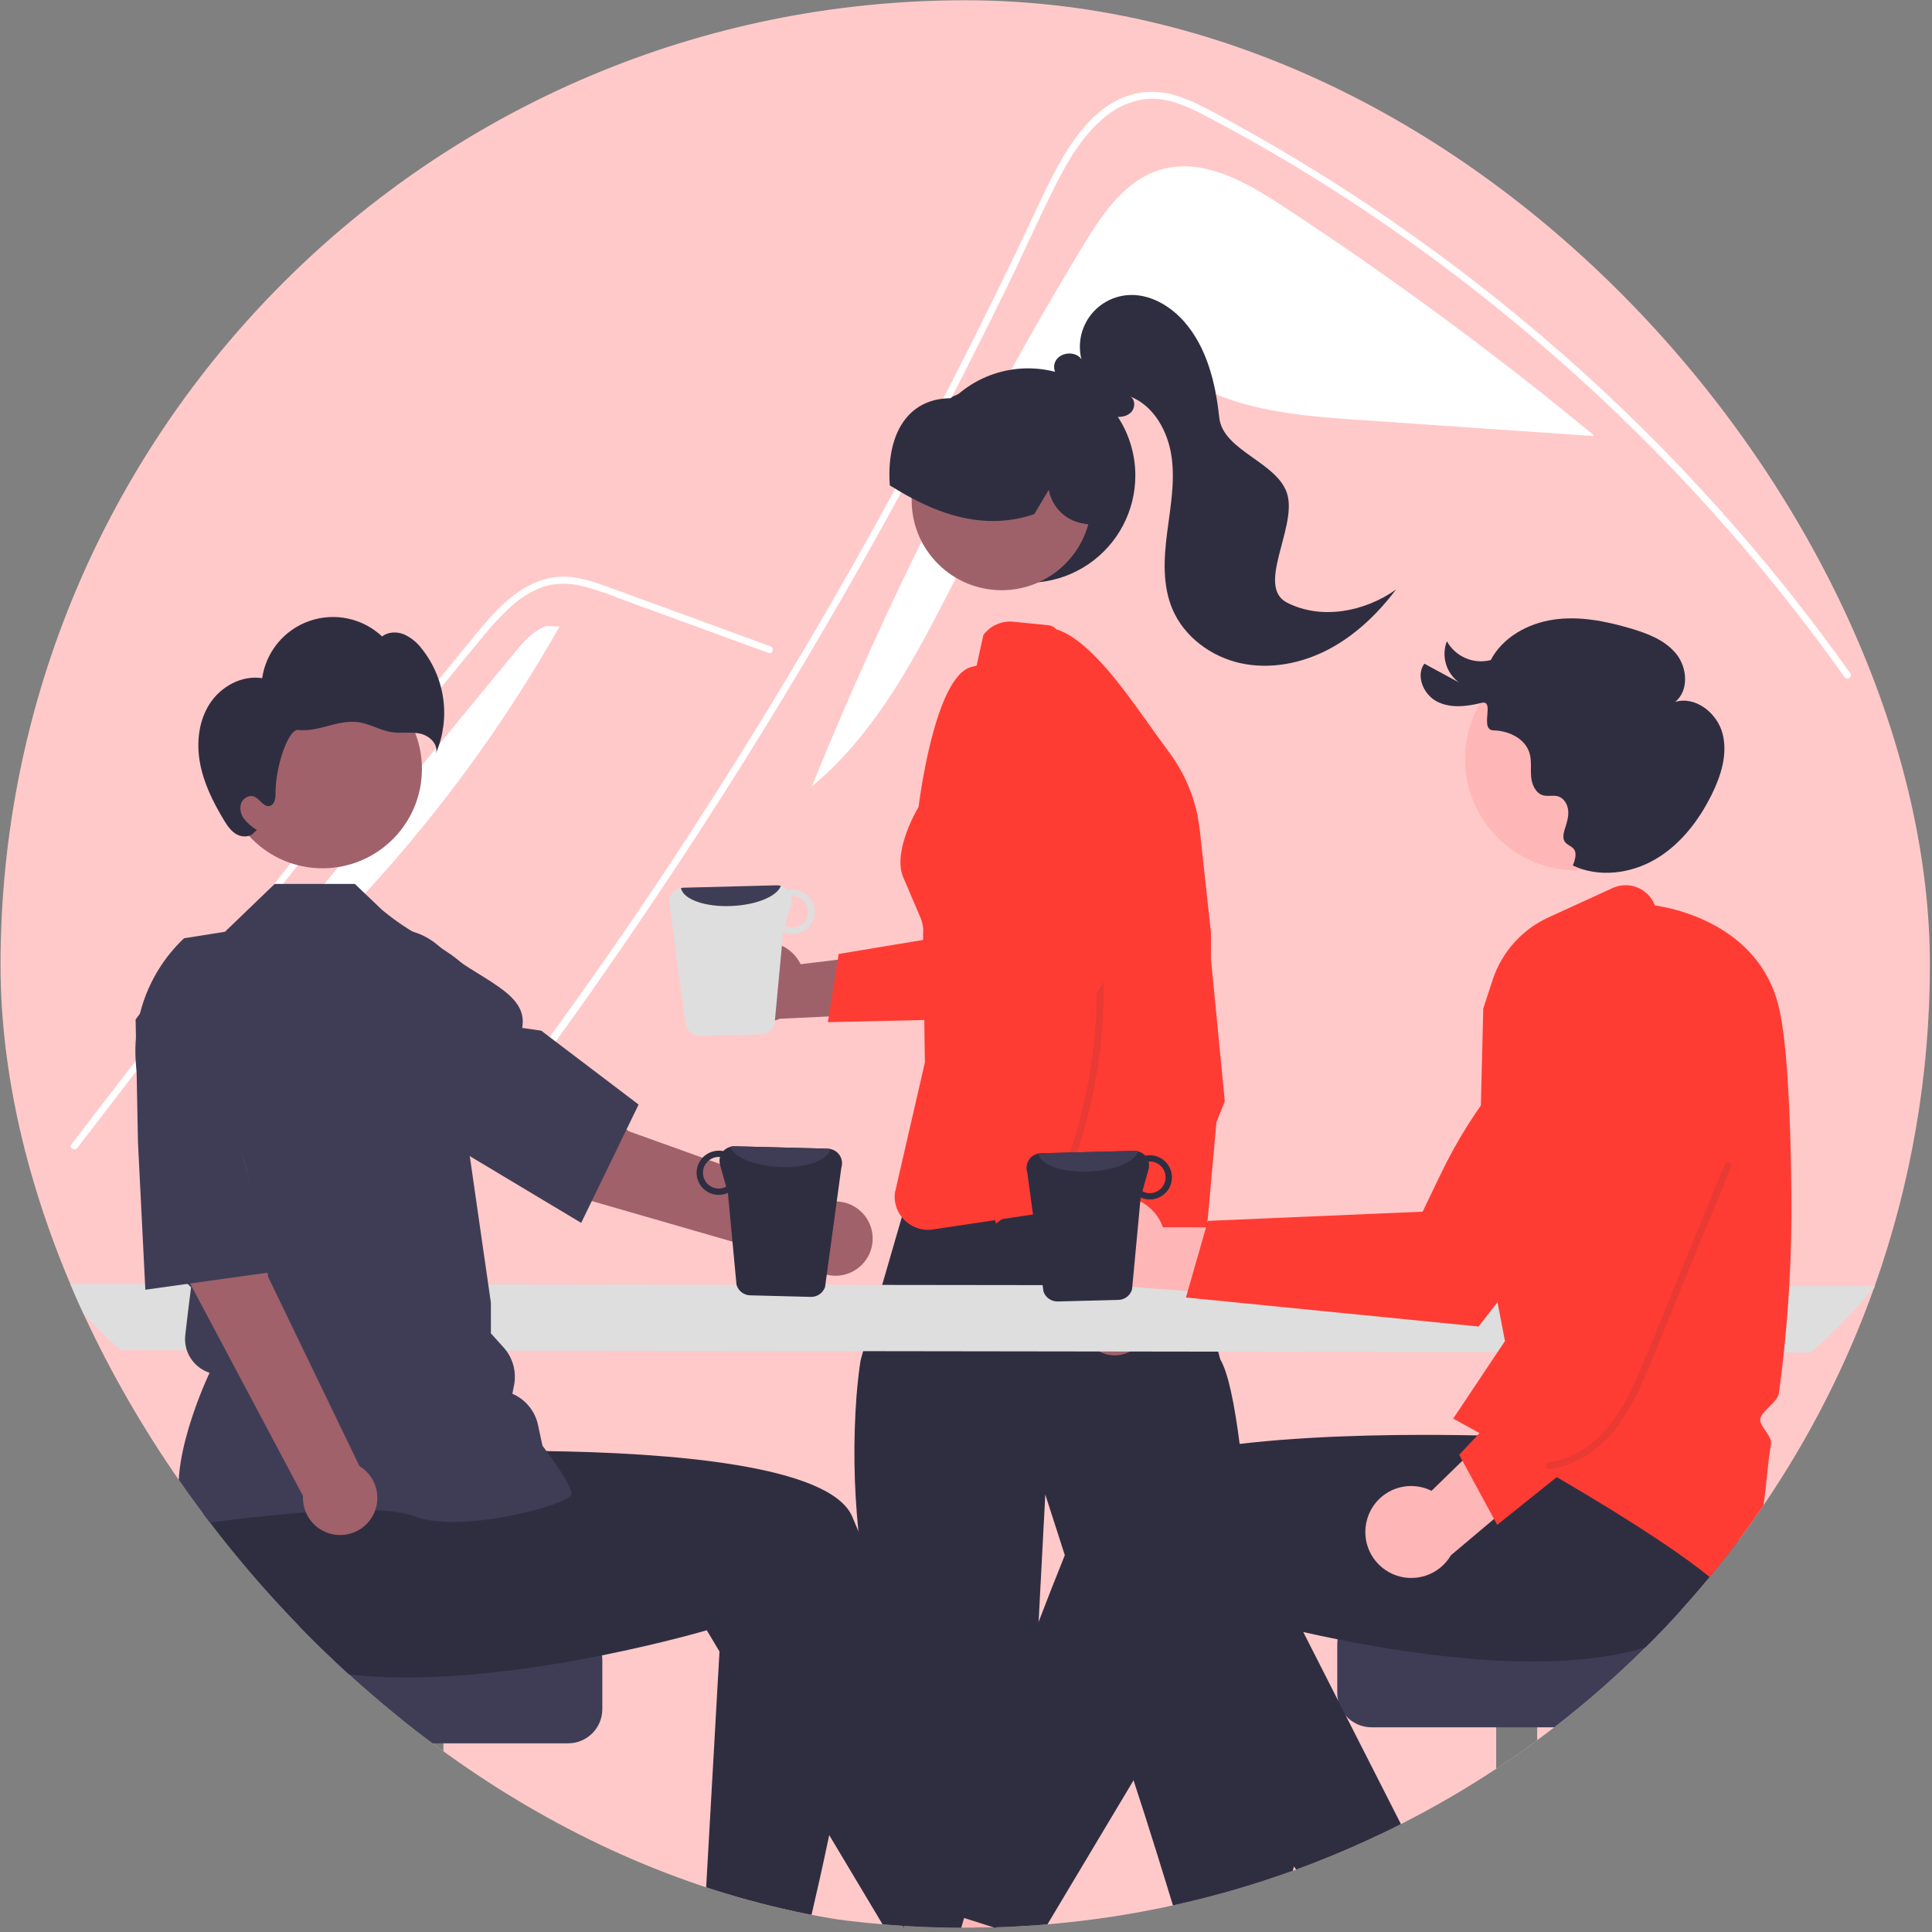
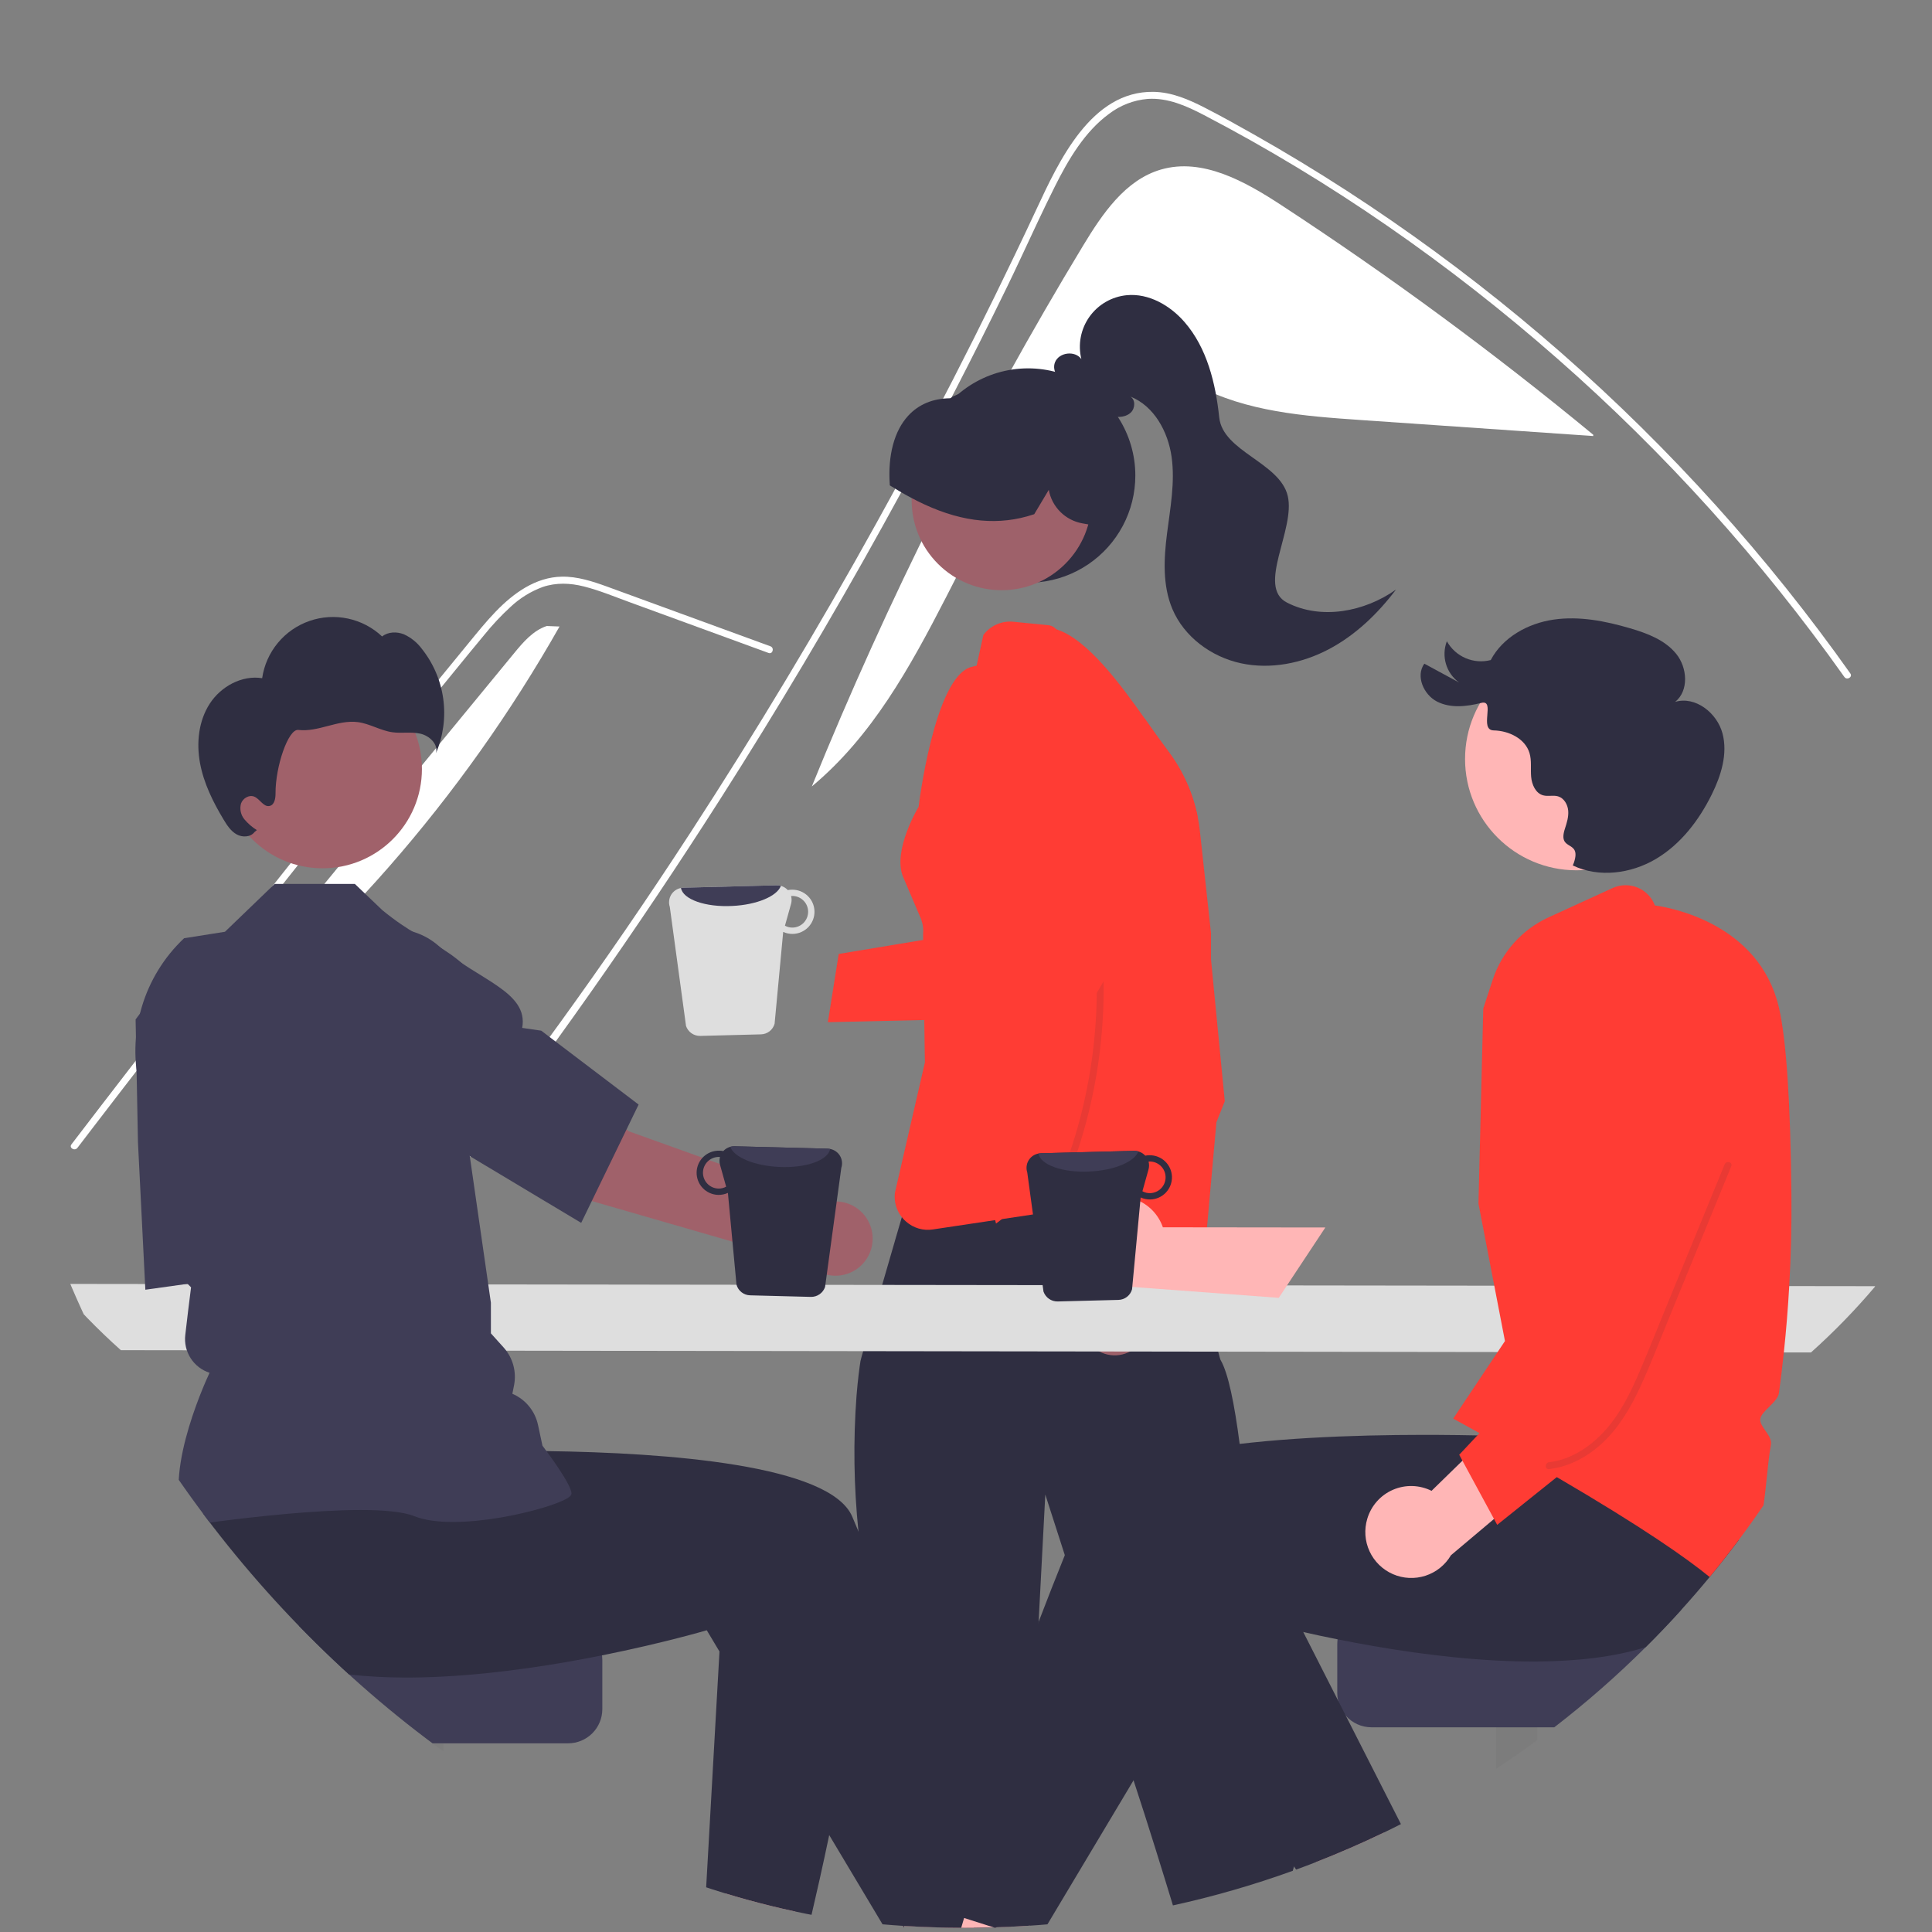
<svg xmlns="http://www.w3.org/2000/svg" width="737" height="737" viewBox="0 0 737 737" fill="none">
  <rect x="0" y="0" width="737" height="737" fill="#808080" stroke="none" />
  <g clip-path="url(#clip0_1_170)">
-     <path d="M736.2 367.75C736.248 409.617 729.123 451.182 715.134 490.647C715.073 490.83 715.011 490.996 714.941 491.18V491.188C704.465 520.549 690.277 548.452 672.722 574.22C669.68 578.709 666.53 583.124 663.273 587.467C659.689 592.271 655.991 596.977 652.18 601.588C648.666 605.841 645.059 610.013 641.359 614.103C636.962 618.975 632.434 623.723 627.775 628.346C616.81 639.256 605.167 649.464 592.916 658.91C590.765 660.578 588.592 662.217 586.395 663.827C581.281 667.6 576.066 671.238 570.748 674.743C559.052 682.468 546.92 689.512 534.412 695.841C532.253 696.942 530.076 698.025 527.891 699.073C519.438 703.151 510.814 706.903 502.017 710.329C499.508 711.316 496.991 712.268 494.447 713.185C494.019 713.351 493.591 713.508 493.154 713.656C462.991 724.532 431.527 731.397 399.572 734.074C397.351 734.274 395.128 734.443 392.902 734.58C390.542 734.746 388.179 734.88 385.813 734.982C383.942 735.078 382.081 735.148 380.201 735.2C379.817 735.218 379.423 735.235 379.039 735.235C376.513 735.314 373.978 735.363 371.434 735.384C370.359 735.392 369.284 735.401 368.2 735.401C367.693 735.401 367.186 735.401 366.679 735.392C359.345 735.366 352.067 735.127 344.844 734.676C344.695 734.667 344.546 734.65 344.398 734.65C341.81 734.475 339.232 734.292 336.662 734.065C327.51 733.296 318.457 732.19 309.503 730.746C307.44 730.423 305.383 730.074 303.332 729.698C294.425 728.127 285.634 726.232 276.96 724.013C274.382 723.358 271.818 722.674 269.268 721.961C233.823 712.096 200.07 696.946 169.148 677.022C163.833 673.608 158.618 670.056 153.501 666.368C152.872 665.932 152.251 665.478 151.63 665.023C139.202 655.971 127.352 646.15 116.15 635.62C110.845 630.642 105.693 625.508 100.696 620.215C36.036 552.046 0.059 461.665 0.2 367.75C0.2 164.704 164.961 0.1 368.2 0.1C571.439 0.1 736.2 164.704 736.2 367.75Z" fill="#FFC9C9" />
    <path d="M413.095 93.828C420.463 81.653 429.194 68.654 442.867 64.678C458.702 60.075 474.968 69.22 488.766 78.245C530.029 105.235 569.766 134.485 607.794 165.861L607.753 166.333C578.146 164.293 548.539 162.254 518.932 160.214C497.541 158.74 475.415 157.063 456.511 146.953C449.338 143.117 442.346 137.993 434.217 137.635C424.118 137.192 415.312 144.238 408.392 151.6C367.458 195.148 355.613 261.744 309.689 300.004C338.647 228.655 373.224 159.714 413.095 93.828Z" fill="white" />
    <path d="M161.478 463.193C166.004 457.483 167.854 456.145 172.319 450.382C208.676 403.404 242.849 354.84 274.837 304.689C296.565 270.628 317.215 235.913 336.788 200.544C346.106 183.729 355.169 166.782 363.976 149.703C370.81 136.461 377.492 123.139 384.021 109.738C385.889 105.911 387.703 102.066 389.508 98.212C393.762 89.149 397.937 80.042 402.42 71.102C407.528 60.913 413.746 50.231 423.126 43.385C427.395 40.142 432.5 38.18 437.843 37.727C445.479 37.235 452.525 40.385 459.148 43.825C507.606 69.07 552.973 100.719 594.006 136.734C635.144 172.829 671.915 213.608 703.569 258.239C704.538 259.62 706.828 258.3 705.85 256.91C702.002 251.472 698.076 246.093 694.075 240.773C660.868 196.62 622.571 156.529 579.976 121.327C558.888 103.895 536.806 87.698 513.842 72.818C502.154 65.251 490.247 58.038 478.119 51.181C472.007 47.723 465.868 44.309 459.624 41.106C453.503 37.965 447.003 35.141 440.01 35.035C416.212 34.666 403.891 61.59 395.427 79.707C392.767 85.409 390.075 91.093 387.351 96.76C377.055 118.273 366.363 139.59 355.275 160.711C348.431 173.751 341.438 186.715 334.295 199.602C312.066 239.735 288.439 279.054 263.414 317.561C230.263 368.569 197.376 413.629 159.611 461.328C158.571 462.648 160.429 464.531 161.478 463.193Z" fill="white" />
    <path d="M293.189 249.086L257.733 236.13L240.129 229.697C234.396 227.602 228.677 225.217 222.75 223.717C217.51 222.391 212.185 222.174 207.019 223.918C202.461 225.603 198.288 228.187 194.75 231.516C191.135 234.842 187.771 238.431 184.686 242.253C180.853 246.855 177.077 251.505 173.284 256.139C157.63 275.266 142.078 294.475 126.628 313.768C111.179 333.06 95.833 352.434 80.59 371.891C65.31 391.395 50.135 410.98 35.065 430.647C33.219 433.056 31.375 435.467 29.532 437.878C28.514 439.211 26.218 437.897 27.25 436.546C42.431 416.681 57.718 396.898 73.111 377.196C88.541 357.447 104.079 337.781 119.722 318.2C135.366 298.618 151.115 279.122 166.97 259.711C170.92 254.875 174.876 250.044 178.839 245.219C182.182 241.148 185.487 237.034 189.154 233.246C195.884 226.292 204.293 220.146 214.358 219.979C220.276 219.881 226.003 221.757 231.501 223.745C237.429 225.887 243.342 228.069 249.262 230.232L284.965 243.279L293.891 246.54C295.475 247.119 294.791 249.671 293.189 249.086Z" fill="white" />
    <path d="M196.085 249.215C199.575 244.971 203.348 240.527 208.569 238.803L213.443 238.995C176.341 304.492 126.233 361.723 66.194 407.175C109.491 354.522 152.788 301.869 196.085 249.215Z" fill="white" />
    <path d="M433.096 181.404C433.099 188.097 431.457 194.688 428.314 200.598C425.172 206.509 420.625 211.559 415.073 215.304C409.521 219.049 403.134 221.376 396.472 222.079C389.81 222.783 383.078 221.842 376.865 219.339C370.652 216.836 365.149 212.847 360.839 207.724C356.529 202.6 353.544 196.498 352.146 189.952C350.748 183.407 350.98 176.619 352.821 170.184C354.661 163.749 358.055 157.864 362.704 153.045C362.77 152.98 362.835 152.914 362.901 152.849C363.228 152.505 363.556 152.162 363.899 151.835C363.902 151.835 363.904 151.835 363.906 151.834C363.908 151.833 363.909 151.832 363.911 151.83C363.913 151.829 363.914 151.827 363.915 151.825C363.915 151.823 363.916 151.821 363.916 151.819C364.341 151.426 364.767 151.034 365.209 150.657C371.123 145.478 378.405 142.11 386.185 140.959C393.965 139.807 401.912 140.92 409.075 144.165C416.238 147.409 422.313 152.647 426.573 159.251C430.833 165.856 433.098 173.547 433.096 181.404Z" fill="#2F2E41" />
    <path d="M406.354 215.107C419.756 201.717 419.756 180.009 406.354 166.62C392.952 153.231 371.223 153.231 357.821 166.62C344.42 180.009 344.42 201.717 357.821 215.107C371.223 228.496 392.952 228.496 406.354 215.107Z" fill="#9E616A" />
    <path d="M406.608 157.893C401.292 152.923 394.679 149.552 387.531 148.168C380.383 146.784 372.989 147.443 366.198 150.069C365.997 150.147 365.796 150.235 365.595 150.331C365.586 150.331 365.586 150.34 365.578 150.34C364.922 150.61 364.258 150.89 363.62 151.195L363.226 151.387V151.44C363.156 151.492 363.078 151.553 362.999 151.606C362.838 151.755 362.643 151.863 362.431 151.92C355.831 152.007 350.456 154.243 346.47 158.566C341.146 164.329 338.646 173.647 339.416 184.808L339.433 185.148L339.73 185.341C342.545 187.096 345.211 188.642 347.781 189.995C349.302 190.807 350.779 191.55 352.248 192.231C352.422 192.309 352.597 192.397 352.772 192.475C367.632 199.33 381.224 200.571 394.283 196.23L394.528 196.152L400.079 186.86C400.651 190.035 402.179 192.959 404.46 195.242C406.74 197.525 409.664 199.058 412.841 199.636L415.148 200.047L418.531 200.64L418.671 200.003C422.028 184.895 417.176 167.98 406.608 157.893Z" fill="#2F2E41" />
    <path d="M490.914 229.852C479.235 223.83 494.255 201.974 491.237 189.195C488.219 176.417 466.485 172.307 465.1 159.25C463.716 146.194 460.459 132.727 451.835 122.82C446.324 116.489 438.204 111.815 429.844 112.608C427.015 112.877 424.278 113.751 421.818 115.171C419.358 116.592 417.233 118.525 415.589 120.84C413.944 123.155 412.818 125.797 412.288 128.586C411.757 131.374 411.835 134.245 412.514 137.001C410.134 133.631 403.974 134.362 402.449 138.194C401.094 141.602 404.088 145.729 407.613 146.03C412.224 151.72 417.505 157.758 424.73 158.906C427.057 159.276 429.673 159.005 431.372 157.374C433.072 155.743 433.204 152.483 431.188 151.264C440.267 154.868 445.59 164.675 446.937 174.342C448.285 184.008 446.421 193.789 445.193 203.472C443.964 213.155 443.435 223.34 447.235 232.332C451.725 242.955 462.062 250.569 473.343 253.011C484.624 255.453 496.639 253.067 506.85 247.69C517.061 242.313 525.576 234.104 532.533 224.902C520.55 233.402 503.972 236.586 490.914 229.852Z" fill="#2F2E41" />
    <path d="M358.229 373.866L334.525 535.578L463.919 525.835L425.189 366.749L358.229 373.866Z" fill="#EB3131" />
    <path d="M493.591 712.007C493.476 712.565 493.33 713.116 493.154 713.657C478.221 719.051 462.949 723.459 447.438 726.853C444.169 716.111 437.902 695.773 432.412 679.137C427.928 665.557 423.968 654.449 422.587 653.061C418.75 649.244 422.587 644.153 422.587 644.153L406.198 593.25L398.75 570.125L396.198 618.706L392.491 689.075L392.387 691.048C392.387 691.048 387.282 706.322 389.834 708.872C392.387 711.422 387.282 721.613 387.282 721.613L385.813 734.983C383.943 735.079 382.081 735.149 380.202 735.201L379.563 735.402L379.039 735.236C376.513 735.315 373.978 735.364 371.434 735.385C370.359 735.393 369.284 735.402 368.2 735.402C367.693 735.402 367.186 735.402 366.679 735.393C359.345 735.367 352.067 735.129 344.844 734.677L340.36 698.218L335.727 660.545C335.727 660.545 340.823 650.371 335.727 645.28C332.659 642.214 334.197 637.761 335.919 634.704C334.853 629.98 333.393 622.714 331.426 611.955C331.356 611.597 331.295 611.23 331.225 610.864C330.605 607.449 330.048 604.102 329.556 600.821C328.682 595.049 328 589.503 327.475 584.194C325.697 566.996 325.451 549.675 326.741 532.434C327.231 526.304 327.842 521.815 328.244 519.222C328.279 518.977 328.655 517.606 329.267 515.44C330.229 511.974 331.811 506.472 333.585 500.315C334.529 497.049 335.526 493.6 336.514 490.168C338.236 484.221 339.949 478.326 341.33 473.558V473.532C342.545 469.349 343.515 466.048 344.022 464.319C344.267 463.472 344.398 463.009 344.398 463.009C344.398 463.009 344.669 462.948 345.185 462.834C346.784 462.467 350.735 461.585 356.207 460.406C361.915 459.201 369.266 457.673 377.343 456.119C384.257 454.791 391.705 453.438 399.109 452.224C401.766 451.796 404.423 451.377 407.045 450.984C423.243 448.573 438.111 447.202 445.157 448.766C445.644 448.869 446.126 449 446.599 449.159C447.077 449.317 447.537 449.524 447.971 449.779C448.19 449.91 450.305 458.153 453.006 468.895C453.032 468.999 453.059 469.113 453.085 469.218C453.898 472.466 454.763 475.925 455.646 479.461C456.546 483.068 457.455 486.745 458.347 490.325C460.996 500.962 463.443 510.803 464.702 515.624C465.182 517.493 465.497 518.602 465.567 518.724C468.522 523.641 470.934 535.692 472.892 550.808C474.64 564.3 476.03 580.238 477.105 595.721C477.639 603.38 478.093 610.934 478.478 618.025C479.78 641.883 480.305 660.51 480.305 660.51C480.305 660.51 482.254 676.037 486.126 683.363C486.603 684.31 487.212 685.183 487.935 685.957C490.514 688.533 490.811 690.769 490.47 692.358C490.321 693.109 490.011 693.818 489.561 694.437C489.459 694.588 489.345 694.731 489.22 694.865C488.887 696.445 488.946 698.082 489.391 699.635C489.835 701.187 490.653 702.607 491.773 703.772C494.247 706.261 494.046 709.824 493.591 712.007Z" fill="#2F2E41" />
    <path d="M451.205 322C451.057 320.899 450.899 319.79 450.733 318.673C450.637 317.957 450.524 317.24 450.419 316.533C449.309 309.39 453.933 303.277 447.945 298.334C446.545 297.196 445.404 295.773 444.597 294.16L443.225 291.4L440.699 286.283L435.174 275.157L434.221 273.245C433.952 272.701 433.642 272.179 433.295 271.681C432.262 270.183 430.917 268.926 429.353 267.996L415.629 259.822C413.508 258.565 411.801 256.717 410.717 254.504L410.376 253.805C408.864 250.705 406.154 243.291 402.946 240.069L402.937 240.06C402.238 239.262 401.289 238.723 400.245 238.532L386.583 237.178C384.398 236.956 382.192 237.306 380.183 238.192C378.174 239.079 376.431 240.472 375.123 242.234L374.747 243.937L372.553 253.919L372.431 253.945C371.784 254.094 371.137 254.242 370.499 254.425C356.33 258.294 350.421 307.783 350.421 307.783C350.421 307.783 340.499 324.139 344.398 334.261L351.356 350.582C351.41 350.706 351.451 350.835 351.478 350.966C352.107 352.743 352.329 354.638 352.125 356.512L352.134 357.149L352.151 358.555L352.204 362.162L352.37 374.126L352.58 389.103L352.763 401.861L352.824 405.258L341.365 455.079C341.177 456.716 341.315 458.374 341.769 459.958C342.224 461.542 342.986 463.02 344.013 464.309L344.022 464.318C344.274 464.641 344.542 464.95 344.826 465.244L344.835 465.253C345.106 465.532 345.386 465.785 345.674 466.039C347.054 467.245 348.682 468.135 350.442 468.646C352.203 469.157 354.054 469.278 355.866 468.999L357.396 468.763H357.405L379.607 465.436H379.625L382.194 465.052H382.212L407.063 461.323H407.08L411.337 460.677C411.678 460.633 412.01 460.589 412.351 460.563L435.104 459C435.627 458.965 436.146 458.898 436.66 458.799H436.669C438.67 458.404 440.545 457.533 442.138 456.261C443.731 454.989 444.994 453.352 445.821 451.49C446.165 450.743 446.426 449.961 446.599 449.158C446.796 448.289 446.905 447.403 446.922 446.512L447.176 425.099L448.041 355.901C448.059 353.592 448.719 351.333 449.947 349.377C453.102 344.347 452.744 333.571 451.205 322Z" fill="#FF3C34" />
    <path d="M413.056 506.815C412.736 505.05 412.808 503.236 413.265 501.502C413.722 499.768 414.555 498.154 415.704 496.776C416.853 495.398 418.29 494.288 419.915 493.525C421.539 492.762 423.312 492.364 425.107 492.359L439.302 451.133L453.143 469.079L437.541 505.477C437.349 508.491 436.057 511.329 433.911 513.455C431.764 515.581 428.911 516.846 425.893 517.011C422.875 517.176 419.901 516.229 417.536 514.349C415.17 512.47 413.576 509.789 413.056 506.815Z" fill="#9E616A" />
    <path d="M467.219 420.077L464.029 428.111L459.571 477.81C458.186 478.157 456.862 478.714 455.646 479.46C453.003 481.093 450.99 483.571 449.935 486.491C448.879 489.412 448.844 492.603 449.833 495.546L451.144 499.476L441.398 496.48L425.375 491.564L406.486 485.765L409.685 475.399C410.426 473.018 410.575 470.492 410.122 468.04C409.668 465.587 408.624 463.282 407.08 461.322C406.698 460.835 406.287 460.371 405.848 459.934L407.045 450.982L407.753 445.664L399.109 452.223L382.203 465.051H382.195L379.957 466.754C379.957 466.754 379.834 466.3 379.607 465.435C379.179 463.767 378.375 460.571 377.343 456.117C372.235 433.924 368.473 411.443 366.076 388.796C365.551 383.696 365.097 378.474 364.73 373.173C364.354 367.715 364.074 362.179 363.926 356.607C362.667 311.258 369.642 263.716 398.794 239.404C400.204 239.414 401.604 239.638 402.946 240.068C414.746 243.692 427.692 261.402 436.643 274.073C438.758 277.069 440.646 279.776 442.246 281.95L446.118 287.216C451.405 294.411 455.065 302.668 456.843 311.415C457.219 313.266 457.514 315.141 457.726 317.039L461.957 355.917V365.934L467.219 420.077Z" fill="#FF3C34" />
    <path d="M21.519 489.771C29.113 498.761 37.326 507.208 46.099 515.053L690.825 515.926C699.598 508.082 707.811 499.634 715.405 490.645L21.519 489.771Z" fill="#DEDEDE" />
    <path d="M371.434 735.384C370.359 735.392 369.284 735.401 368.2 735.401C367.693 735.401 367.186 735.401 366.679 735.392C359.345 735.366 352.067 735.127 344.844 734.676L345.019 736.1L344.398 734.65L330.543 702.426L340.36 698.217L358.366 690.488L363.829 709.255L369.057 727.227L370.613 732.554L371.434 735.384Z" fill="#FFB6B6" />
    <path d="M307.248 697.973L303.332 729.699C294.425 728.127 285.635 726.232 276.96 724.014V697.981L307.248 697.973Z" fill="#FFB6B6" />
    <path d="M169.148 639.498V677.023C163.833 673.608 158.618 670.057 153.501 666.369V639.498H169.148Z" fill="#7C7C7C" />
    <path d="M229.767 633.245V651.994C229.766 655.448 228.393 658.76 225.949 661.203C223.506 663.646 220.191 665.02 216.734 665.024H151.631C139.202 655.971 127.352 646.151 116.151 635.62C110.845 630.643 105.693 625.508 100.696 620.216H216.734C220.191 620.22 223.505 621.595 225.948 624.038C228.391 626.48 229.765 629.792 229.767 633.245Z" fill="#3F3D56" />
    <path d="M382.343 734.52L380.202 735.201L379.563 735.402L379.039 735.236C376.513 735.314 373.978 735.364 371.434 735.384C370.359 735.393 369.284 735.402 368.2 735.402C367.693 735.402 367.186 735.402 366.679 735.393C359.345 735.367 352.067 735.128 344.844 734.677L345.019 736.1L344.398 734.651C341.811 734.476 339.232 734.293 336.662 734.065L316.322 700.034L274.461 630.005L269.609 621.893C269.609 621.893 253.062 626.783 229.645 631.473C211.997 635.018 190.45 638.433 169.148 639.55C163.894 639.83 158.659 639.97 153.501 639.926C140.171 639.839 127.365 638.59 116.151 635.621C110.845 630.643 105.693 625.508 100.696 620.216C92.178 611.217 84.12 601.794 76.553 591.983C76.451 588.382 76.636 584.779 77.104 581.207C77.183 580.613 77.261 580.01 77.358 579.399L79.744 538.914L97.471 536.573L124.446 533.01L153.667 529.15L156.884 554.318C156.884 554.318 179.637 553.166 208.465 553.55C254.767 554.179 316.724 558.79 325.115 578.578C325.902 580.438 326.689 582.316 327.475 584.193C343.769 623.185 358.733 664.727 368.899 694.244C370.84 699.868 372.597 705.046 374.161 709.692C379.327 725.036 382.343 734.52 382.343 734.52Z" fill="#2F2E41" />
    <path d="M332.781 600.89C332.353 604.593 331.901 608.281 331.426 611.954C327.23 644.449 321.453 675.486 316.322 700.033C313.813 712.015 311.453 722.442 309.504 730.747C307.441 730.424 305.384 730.074 303.332 729.699C294.425 728.127 285.635 726.232 276.96 724.014C274.382 723.359 271.818 722.675 269.268 721.962L274.461 630.005L276.174 599.589L329.556 600.82L332.781 600.89Z" fill="#2F2E41" />
    <path d="M418.614 458.658C420.84 457.416 423.312 456.677 425.855 456.492C428.397 456.308 430.95 456.682 433.332 457.59C435.715 458.497 437.869 459.916 439.643 461.745C441.417 463.574 442.768 465.77 443.601 468.178L505.578 468.251L487.816 495.091L431.685 490.907C427.544 492.036 423.132 491.61 419.285 489.707C415.438 487.804 412.423 484.558 410.812 480.583C409.201 476.608 409.105 472.18 410.543 468.139C411.981 464.099 414.853 460.725 418.614 458.658Z" fill="#FFB6B6" />
-     <path d="M452.404 494.956L564.025 506.034L564.319 505.658C564.882 504.939 620.757 433.485 630.144 416.475C635.92 406.256 638.024 394.37 636.105 382.792L636.041 382.509L635.819 382.321C631.267 378.51 625.551 376.362 619.613 376.232C613.675 376.102 607.87 377.997 603.155 381.605C580.483 399.148 562.203 421.714 549.757 447.523L542.695 462.213L460.782 465.724L452.404 494.956Z" fill="#FF3C34" />
    <path d="M409.353 696.314L392.902 734.581C390.542 734.747 388.179 734.881 385.813 734.983C383.943 735.079 382.081 735.148 380.201 735.201L379.563 735.402L379.039 735.236C376.513 735.314 373.978 735.364 371.434 735.384C370.359 735.393 369.284 735.402 368.2 735.402C367.693 735.402 367.186 735.402 366.679 735.393L367.772 731.655L369.057 727.228L374.161 709.692L381.53 684.376L392.491 689.074L409.353 696.314Z" fill="#FFB6B6" />
    <path d="M527.891 699.073C519.438 703.151 510.814 706.903 502.017 710.33L493.416 695.877L521.143 683.712L527.891 699.073Z" fill="#FFB6B6" />
    <path d="M586.395 633.385V663.827C581.282 667.6 576.066 671.239 570.749 674.743V633.385H586.395Z" fill="#7C7C7C" />
    <path d="M641.359 614.104C636.962 618.976 632.434 623.724 627.775 628.347C616.81 639.257 605.167 649.465 592.916 658.911H523.162C521.31 658.912 519.48 658.517 517.793 657.753C516.106 656.99 514.602 655.875 513.381 654.484L513.372 654.458C511.918 652.818 510.907 650.834 510.435 648.694L510.426 648.677C510.229 647.758 510.13 646.822 510.129 645.882V627.133C510.131 623.679 511.505 620.368 513.948 617.925C516.392 615.483 519.705 614.108 523.162 614.104H641.359Z" fill="#3F3D56" />
    <path d="M670.1 540.921L662.539 573.285C663.278 577.974 663.524 582.727 663.273 587.467C659.689 592.27 655.992 596.977 652.181 601.588C648.667 605.841 645.06 610.012 641.359 614.102C636.962 618.975 632.434 623.723 627.775 628.345C615.643 632.153 601.342 633.707 586.395 633.812C581.238 633.856 576.002 633.716 570.749 633.437C549.447 632.319 527.9 628.904 510.251 625.359C505.584 624.433 501.196 623.49 497.157 622.573C489.509 620.853 483.11 619.246 478.478 618.023C473.259 616.661 470.287 615.779 470.287 615.779L450.436 648.99L432.412 679.135L399.572 734.073C397.351 734.274 395.128 734.443 392.902 734.58C390.542 734.746 388.179 734.88 385.813 734.982C383.943 735.078 382.081 735.148 380.201 735.2L379.563 735.401L379.039 735.235L370.613 732.554L367.772 731.654L357.553 728.406C357.553 728.406 359.835 721.227 363.829 709.255C365.298 704.862 366.994 699.815 368.899 694.243C375.779 674.105 385.315 647.06 396.198 618.704C399.423 610.286 402.762 601.745 406.197 593.248C409.012 586.271 411.879 579.32 414.781 572.464C419.825 560.579 444.195 554.169 472.892 550.807C474.352 550.641 475.82 550.475 477.298 550.318C491.921 548.781 507.437 547.986 521.947 547.619C529.211 547.436 536.221 547.366 542.742 547.358C544.849 547.358 546.897 547.363 548.887 547.375H548.896C554.272 547.401 559.219 547.48 563.572 547.567C564.42 547.585 565.242 547.611 566.046 547.628H566.055C566.596 547.637 567.13 547.654 567.654 547.663C577.173 547.908 583.012 548.205 583.012 548.205L585.276 530.46L585.74 526.879L586.177 523.473V523.465L586.229 523.037L586.587 523.028L592.881 522.906L645.782 521.875L674.68 521.308L670.1 540.921Z" fill="#2F2E41" />
    <path d="M534.412 695.842C532.253 696.943 530.076 698.026 527.891 699.073C519.438 703.152 510.814 706.904 502.017 710.33C499.509 711.317 496.991 712.269 494.448 713.186C494.168 712.793 493.879 712.4 493.591 712.007C481.458 695.371 466.039 673.416 450.436 648.991C443.907 638.773 437.342 628.119 430.97 617.238L477.105 595.721L482.28 593.311L497.157 622.574L510.426 648.676L513.381 654.484L534.412 695.842Z" fill="#2F2E41" />
    <path d="M601.379 331.992C624.853 331.992 643.883 312.98 643.883 289.528C643.883 266.076 624.853 247.064 601.379 247.064C577.905 247.064 558.875 266.076 558.875 289.528C558.875 312.98 577.905 331.992 601.379 331.992Z" fill="#FFB6B6" />
    <path d="M599.973 330.147C609.91 334.91 622.142 333.297 631.63 327.692C641.117 322.088 648.099 312.948 652.979 303.074C656.552 295.842 659.148 287.561 657.079 279.766C655.009 271.971 646.754 265.439 639.02 267.748C644.319 263.485 643.701 254.695 639.419 249.413C635.137 244.131 628.382 241.592 621.854 239.678C612.381 236.9 602.426 234.939 592.656 236.36C582.886 237.781 573.266 243.065 568.669 251.795C565.478 252.616 562.104 252.357 559.076 251.058C556.048 249.758 553.536 247.493 551.935 244.615C550.87 247.381 550.748 250.421 551.586 253.264C552.425 256.107 554.178 258.595 556.574 260.342L543.342 253.17C539.969 257.841 543.034 264.966 548.155 267.612C553.276 270.258 559.466 269.552 565.055 268.138C570.644 266.725 564.05 278.517 569.814 278.63C575.579 278.744 581.814 281.758 583.465 287.277C584.329 290.167 583.825 293.271 584.08 296.278C584.335 299.284 585.777 302.619 588.693 303.402C590.536 303.897 592.552 303.241 594.378 303.79C596.643 304.472 598.024 306.892 598.223 309.247C598.423 311.601 597.683 313.923 596.954 316.171C594.07 325.053 603.326 320.075 600.442 328.957L599.973 330.147Z" fill="#2F2E41" />
    <path d="M683.369 455.576C683.019 420.506 681.428 396.604 678.649 384.526C671.184 352.058 636.7 346.137 631.298 345.404C630.723 343.873 629.838 342.477 628.7 341.303C627.561 340.129 626.193 339.201 624.681 338.578C623.168 337.955 621.543 337.649 619.907 337.68C618.271 337.711 616.659 338.078 615.171 338.758L590.67 349.971C585.699 352.253 581.251 355.531 577.601 359.602C573.952 363.673 571.179 368.45 569.455 373.637L565.819 384.727L563.992 459.157L570.023 490.464L570.032 490.481L574.096 511.571L571.299 515.763L555.329 539.691L555.058 540.11L555.05 540.119L554.35 541.158C555.321 541.691 556.282 542.215 557.226 542.738C559.674 544.083 562.06 545.402 564.385 546.694C564.945 547.009 565.495 547.314 566.046 547.629H566.055C566.404 547.821 566.754 548.013 567.095 548.205C575.818 553.078 583.758 557.593 590.914 561.75C591.911 562.326 592.899 562.902 593.869 563.47C626.91 582.778 643.658 594.603 652.181 601.589C655.992 596.978 659.689 592.271 663.273 587.468C666.525 583.128 669.674 578.712 672.722 574.22C673.255 570.71 673.614 567.199 673.963 563.758C674.383 559.619 674.82 555.331 675.554 551.113C675.878 549.244 674.637 547.472 673.439 545.76C672.329 544.162 671.28 542.66 671.498 541.245C671.726 539.787 673.334 538.197 674.899 536.652C676.603 534.958 678.369 533.211 678.622 531.368C679.322 526.234 679.942 521.081 680.484 515.911C681.376 507.502 682.061 499.066 682.538 490.604C683.211 478.919 683.488 467.243 683.369 455.576Z" fill="#FF3C34" />
    <path d="M521.573 579.372C522.294 576.929 523.542 574.673 525.229 572.764C526.917 570.854 529.003 569.338 531.341 568.321C533.678 567.304 536.211 566.811 538.759 566.878C541.308 566.945 543.811 567.569 546.093 568.707L590.423 525.436L596.53 557.027L553.497 593.275C551.33 596.977 547.879 599.756 543.798 601.086C539.717 602.416 535.289 602.204 531.354 600.49C527.419 598.776 524.25 595.68 522.448 591.788C520.645 587.896 520.334 583.478 521.573 579.372Z" fill="#FFB6B6" />
    <path d="M571.135 581.685L658.641 511.573L658.588 511.098C658.487 510.191 648.362 420.083 643.156 401.369C640.126 390.03 633.304 380.068 623.825 373.137L623.581 372.979L623.291 373.001C617.369 373.46 611.781 375.921 607.447 379.979C603.114 384.037 600.294 389.449 599.453 395.323C595.541 423.704 598.285 452.604 607.469 479.744L612.712 495.176L556.648 554.944L571.135 581.685Z" fill="#FF3C34" />
    <path d="M123.025 331.229C143.971 331.229 160.951 314.265 160.951 293.338C160.951 272.412 143.971 255.448 123.025 255.448C102.079 255.448 85.099 272.412 85.099 293.338C85.099 314.265 102.079 331.229 123.025 331.229Z" fill="#A0616A" />
    <path d="M72.07 581.934L71.863 581.645C60.815 566.192 77.431 529.059 79.938 523.677C76.962 522.712 74.412 520.746 72.724 518.115C71.036 515.483 70.313 512.348 70.679 509.244L71.759 500.069L72.885 491.07L64.818 483.01L64.795 482.809L60.152 442.224L53.402 415.268C50.858 405.077 51.075 394.394 54.03 384.315C56.985 374.236 62.571 365.124 70.215 357.915L85.819 355.439L104.782 337.186H135.362L145.847 347.194C166.461 364.075 171.355 356.742 194.6 388.521L177.956 432.328L187.259 496.941L187.265 508.634L192.11 514.014C193.856 515.952 195.124 518.27 195.814 520.784C196.504 523.298 196.597 525.938 196.085 528.495L195.448 531.678C197.911 532.732 200.085 534.361 201.787 536.428C203.489 538.495 204.671 540.94 205.232 543.557L206.934 551.491C208.39 553.41 218 566.212 218 569.711C218 570.237 217.612 570.745 216.779 571.308C210.23 575.739 174.031 584.771 158.01 578.366C140.944 571.549 73.106 581.776 72.423 581.88L72.07 581.934Z" fill="#3F3D56" />
-     <path d="M52.803 428.233L84.337 422.065C95.999 439.465 102.261 487.044 102.261 487.044L137.126 559.281C139.269 560.581 141.028 562.426 142.225 564.627C143.423 566.828 144.014 569.307 143.941 571.811C143.867 574.315 143.13 576.755 141.806 578.882C140.481 581.009 138.616 582.747 136.4 583.92C134.184 585.092 131.697 585.657 129.192 585.557C126.686 585.456 124.252 584.694 122.137 583.349C120.022 582.003 118.303 580.121 117.153 577.895C116.003 575.669 115.464 573.178 115.591 570.676L70.118 485.088L52.803 428.233Z" fill="#A0616A" />
    <path d="M52.626 435.709L51.729 388.883L66.569 369.049C69.497 365.166 73.453 362.178 77.992 360.423C82.53 358.668 87.469 358.217 92.25 359.119C98.724 360.386 104.474 364.061 108.339 369.402C112.204 374.742 113.894 381.35 113.069 387.888C110.55 407.716 104.832 432.529 91.894 438.143L91.763 438.2L105.172 485.05L55.445 491.99L52.626 435.709Z" fill="#3F3D56" />
    <path d="M239.915 431.57C239.915 431.57 202.071 402.018 181.546 397.772L163.379 424.253L212.51 454.333L308.165 481.965C309.84 483.823 311.977 485.206 314.36 485.972C316.743 486.739 319.287 486.862 321.732 486.328C324.178 485.795 326.439 484.625 328.286 482.937C330.133 481.248 331.499 479.102 332.247 476.715C332.995 474.329 333.098 471.787 332.545 469.348C331.991 466.908 330.802 464.659 329.097 462.828C327.392 460.996 325.233 459.648 322.838 458.92C320.443 458.192 317.898 458.11 315.461 458.682L239.915 431.57Z" fill="#A0616A" />
    <path d="M173.334 437.509L133.895 412.192L125.66 388.836C124.06 384.245 123.777 379.298 124.843 374.554C125.91 369.811 128.283 365.46 131.694 361.994C136.35 357.325 142.607 354.598 149.2 354.362C155.792 354.127 162.228 356.401 167.206 360.725C182.293 373.85 201.735 378.25 199.203 392.113L206.467 393.172L243.611 421.355L221.707 466.491L173.334 437.509Z" fill="#3F3D56" />
    <path d="M80.006 268.443C84.265 261.861 92.256 257.474 100.004 258.707C100.725 253.767 102.789 249.12 105.97 245.271C109.152 241.422 113.33 238.519 118.048 236.878C122.767 235.237 127.846 234.921 132.733 235.964C137.619 237.007 142.125 239.369 145.761 242.793C148.042 240.98 151.357 240.885 154.065 241.963C156.732 243.174 159.051 245.035 160.812 247.373C165.257 252.912 168.116 259.551 169.085 266.585C170.053 273.618 169.094 280.782 166.311 287.314C167.257 283.875 163.808 280.64 160.323 279.868C156.837 279.097 153.181 279.827 149.647 279.324C145.117 278.68 141.045 276.055 136.508 275.464C132.695 274.967 128.861 275.944 125.142 276.923C121.424 277.902 117.599 278.9 113.781 278.447C109.962 277.994 105.043 292.452 105.109 302.635C105.122 304.565 104.724 307.043 102.836 307.452C100.511 307.956 99.164 304.751 96.952 303.877C94.98 303.099 92.617 304.541 91.931 306.545C91.652 307.57 91.622 308.646 91.844 309.684C92.065 310.723 92.532 311.694 93.205 312.516C94.565 314.145 96.18 315.544 97.986 316.659L97.075 317.417C95.559 319.417 92.415 319.504 90.23 318.266C88.045 317.028 86.61 314.826 85.315 312.676C81.273 305.959 77.728 298.802 76.301 291.095C74.874 283.389 75.748 275.025 80.006 268.443Z" fill="#2F2E41" />
    <path opacity="0.2" d="M413.073 332.118C416.92 348.131 418.695 364.57 418.354 381.034C418.026 397.499 415.616 413.857 411.18 429.719C408.677 438.676 405.52 447.438 401.733 455.933C401.052 457.46 403.311 458.794 403.998 457.256C410.833 441.947 415.667 425.823 418.379 409.281C421.102 392.735 421.713 375.911 420.197 359.211C419.338 349.849 417.803 340.562 415.601 331.422C415.206 329.783 412.677 330.477 413.073 332.118Z" fill="#943636" />
    <path opacity="0.2" d="M657.904 444.165L635.983 497.625C632.455 506.229 629.032 514.885 625.361 523.429C622.055 531.122 618.285 538.848 612.721 545.19C607.105 551.592 599.55 556.788 590.92 557.803C589.264 557.998 589.244 560.62 590.92 560.423C598.803 559.496 605.869 555.58 611.576 550.165C617.747 544.31 622.095 536.851 625.646 529.196C629.603 520.665 632.967 511.844 636.534 503.145L647.742 475.812L660.433 444.861C661.072 443.302 658.536 442.623 657.904 444.165Z" fill="#943636" />
    <path d="M398.059 492.689C398.445 493.809 399.175 494.778 400.146 495.458C401.117 496.137 402.279 496.492 403.464 496.471L426.621 495.875C427.815 495.852 428.969 495.443 429.912 494.71C430.854 493.977 431.534 492.959 431.849 491.808L435.126 456.801C436.288 457.327 437.554 457.587 438.83 457.562C439.939 457.534 441.031 457.288 442.045 456.838C443.059 456.389 443.974 455.744 444.738 454.941C445.502 454.139 446.101 453.193 446.499 452.159C446.898 451.125 447.089 450.023 447.061 448.915C447.033 447.808 446.787 446.717 446.337 445.704C445.887 444.691 445.242 443.777 444.438 443.013C443.634 442.25 442.688 441.652 441.653 441.254C440.618 440.856 439.515 440.665 438.406 440.693C437.896 440.691 437.388 440.744 436.889 440.85C436.346 440.264 435.687 439.798 434.953 439.482C434.219 439.165 433.427 439.006 432.628 439.014L397.008 439.933C396.712 439.944 396.418 439.98 396.129 440.042C395.348 440.187 394.607 440.498 393.956 440.954C393.306 441.409 392.76 441.999 392.357 442.683C391.953 443.367 391.701 444.129 391.617 444.918C391.533 445.708 391.619 446.506 391.87 447.259L398.059 492.689ZM435.798 454.424L438.13 446.082C438.395 445.118 438.401 444.102 438.147 443.135C438.261 443.135 438.36 443.081 438.474 443.081C440.072 443.048 441.619 443.65 442.775 444.754C443.93 445.859 444.6 447.376 444.637 448.973C444.675 450.57 444.077 452.117 442.974 453.275C441.872 454.432 440.355 455.105 438.756 455.147C437.723 455.179 436.7 454.929 435.798 454.424Z" fill="#2F2E41" />
    <path d="M396.129 440.042C396.888 444.377 405.42 447.425 415.679 446.895C425.113 446.461 432.827 443.151 434.24 439.229C433.717 439.074 433.174 439.002 432.628 439.014L397.008 439.933C396.712 439.944 396.418 439.98 396.129 440.042Z" fill="#3F3D56" />
    <path d="M320.93 445.513C321.18 444.76 321.266 443.962 321.182 443.172C321.098 442.383 320.846 441.62 320.443 440.937C320.039 440.253 319.493 439.663 318.843 439.208C318.192 438.752 317.451 438.441 316.67 438.296C316.381 438.234 316.087 438.198 315.791 438.187L280.171 437.268C279.372 437.26 278.58 437.419 277.846 437.735C277.112 438.052 276.453 438.518 275.91 439.104C275.412 438.998 274.903 438.945 274.393 438.947C272.154 438.891 269.984 439.725 268.361 441.267C266.738 442.809 265.795 444.932 265.738 447.169C265.682 449.406 266.518 451.574 268.061 453.195C269.605 454.817 271.73 455.759 273.969 455.815C275.245 455.841 276.511 455.581 277.673 455.055L280.95 490.062C281.265 491.213 281.945 492.231 282.887 492.964C283.83 493.697 284.984 494.106 286.178 494.129L309.335 494.725C310.52 494.746 311.682 494.391 312.653 493.712C313.624 493.032 314.355 492.063 314.74 490.942L320.93 445.513ZM274.043 453.401C272.444 453.359 270.927 452.686 269.825 451.528C268.722 450.371 268.124 448.824 268.162 447.227C268.199 445.63 268.869 444.113 270.025 443.008C271.18 441.903 272.727 441.302 274.326 441.335C274.439 441.335 274.538 441.389 274.652 441.389C274.398 442.356 274.404 443.372 274.669 444.336L277.001 452.678C276.099 453.183 275.076 453.433 274.043 453.401Z" fill="#2F2E41" />
    <path d="M316.67 438.296C315.911 442.631 307.379 445.678 297.12 445.149C287.686 444.715 279.972 441.405 278.559 437.483C279.082 437.328 279.626 437.256 280.171 437.268L315.791 438.187C316.087 438.198 316.381 438.234 316.67 438.296Z" fill="#3F3D56" />
-     <path d="M282.912 362.249C284.697 360.947 286.745 360.051 288.914 359.625C291.082 359.2 293.318 359.254 295.463 359.785C297.609 360.315 299.611 361.309 301.33 362.697C303.049 364.085 304.443 365.832 305.413 367.816L358.746 361.37L346.287 386.329L297.552 388.623C294.108 390.031 290.267 390.127 286.756 388.893C283.246 387.66 280.311 385.184 278.506 381.933C276.702 378.682 276.154 374.882 276.966 371.255C277.778 367.627 279.893 364.423 282.912 362.249Z" fill="#9E616A" />
    <path d="M456.843 311.416C455.27 314.498 453.356 318.088 451.205 322C443.653 335.789 433.277 353.586 425.288 367.131C418.461 378.684 413.365 387.155 413.225 387.391L413.007 387.74L366.076 388.797L356.006 389.024L352.58 389.103L315.806 389.932L316.156 387.749L319.591 366.109L319.94 363.9L352.151 358.555L363.926 356.608L390.044 352.276L394.581 338.898C402.571 315.383 415.923 294.047 433.583 276.572C434.099 276.074 434.624 275.602 435.174 275.157C435.655 274.773 436.144 274.406 436.643 274.074C438.758 277.07 440.646 279.777 442.246 281.951L446.118 287.217C451.405 294.412 455.065 302.669 456.843 311.416Z" fill="#FF3C34" />
    <path d="M261.698 391.388C262.084 392.508 262.814 393.477 263.785 394.157C264.756 394.837 265.918 395.191 267.103 395.17L290.26 394.575C291.454 394.551 292.608 394.143 293.551 393.41C294.493 392.677 295.173 391.659 295.488 390.508L298.765 355.5C299.927 356.027 301.193 356.286 302.469 356.261C304.708 356.205 306.833 355.262 308.377 353.641C309.92 352.019 310.756 349.852 310.7 347.615C310.643 345.378 309.7 343.255 308.077 341.713C306.454 340.171 304.284 339.336 302.045 339.392C301.535 339.39 301.026 339.443 300.528 339.55C299.985 338.963 299.326 338.497 298.592 338.181C297.858 337.864 297.066 337.705 296.267 337.713L260.647 338.632C260.351 338.643 260.057 338.679 259.768 338.741C258.987 338.887 258.246 339.198 257.595 339.653C256.945 340.109 256.399 340.698 255.995 341.382C255.592 342.066 255.34 342.828 255.256 343.617C255.172 344.407 255.258 345.205 255.509 345.958L261.698 391.388ZM299.437 353.123L301.769 344.781C302.034 343.818 302.04 342.801 301.786 341.834C301.899 341.834 301.999 341.78 302.112 341.78C303.711 341.747 305.258 342.349 306.413 343.453C307.569 344.558 308.239 346.075 308.276 347.672C308.314 349.27 307.716 350.816 306.613 351.974C305.511 353.131 303.994 353.805 302.395 353.846C301.362 353.879 300.339 353.629 299.437 353.123Z" fill="#DEDEDE" />
    <path d="M259.768 338.742C260.527 343.077 269.059 346.125 279.318 345.595C288.752 345.161 296.466 341.851 297.879 337.929C297.356 337.774 296.812 337.702 296.267 337.714L260.647 338.633C260.351 338.644 260.057 338.681 259.768 338.742Z" fill="#3F3D56" />
  </g>
  <defs>
    <clipPath id="clip0_1_170">
      <rect x="0.2" y="0.1" width="736" height="736" rx="368" fill="white" />
    </clipPath>
  </defs>
</svg>